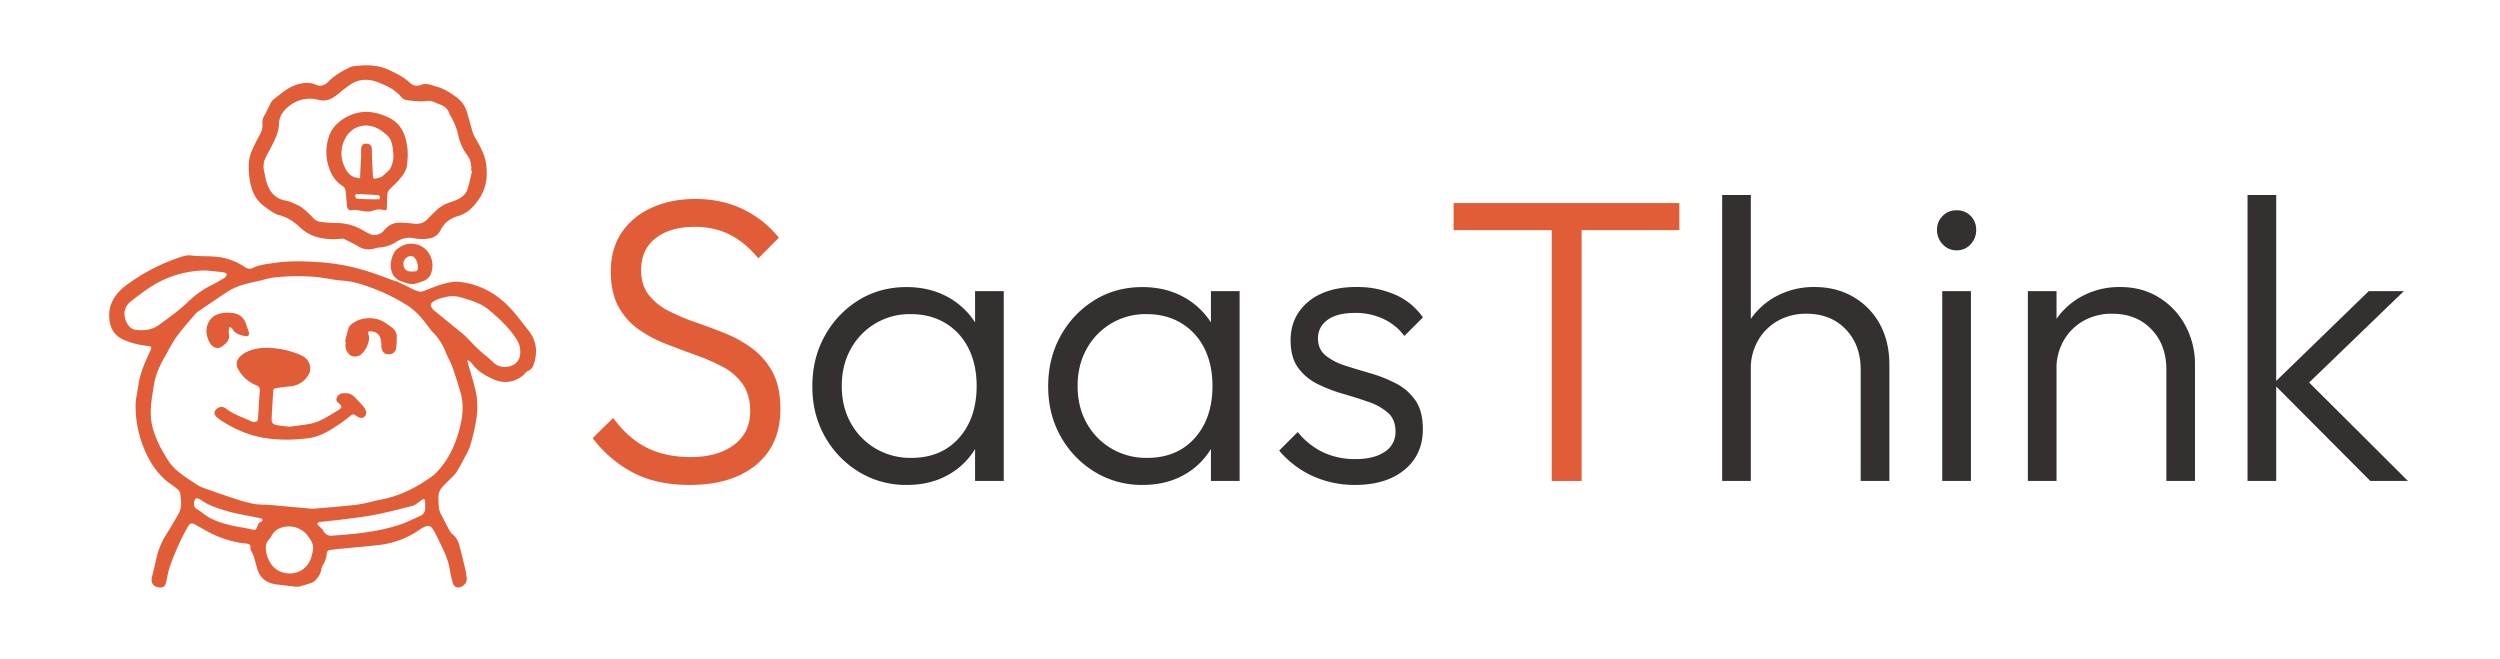
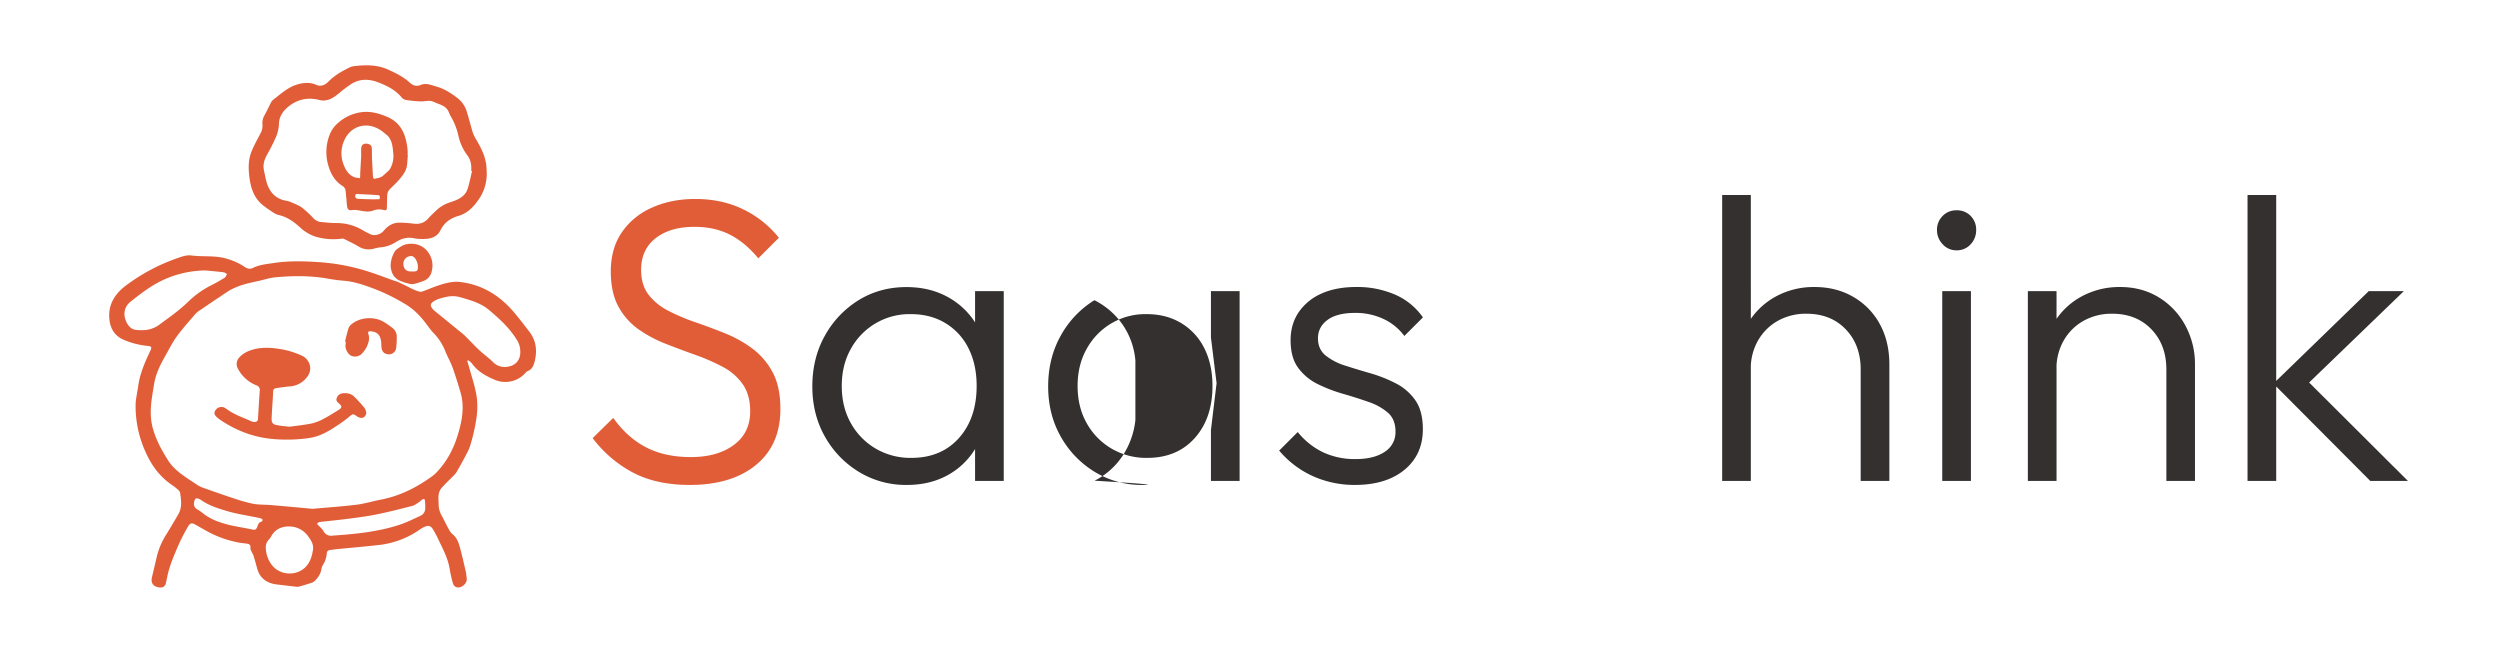
<svg xmlns="http://www.w3.org/2000/svg" viewBox="0 0 2048 539.82">
  <defs>
    <style>.cls-1{fill:#e05d38;}.cls-2{fill:#33302f;}</style>
  </defs>
  <g id="Layer_1" data-name="Layer 1">
    <path class="cls-1" d="M433.21,271.13c-4-5.1-7.92-10.34-12.13-15.29C409.32,242,394.81,233,376.42,230.94c-11.62-1.31-28.64,8-31.64,8.08s-10.95-4.32-10.95-4.32l-8.37-4s-1.84-.48-2.73-.8c-6.54-2.33-13-4.84-19.62-7a170,170,0,0,0-41.27-8.12c-12.46-.84-25-1.25-37.38.66-5.86.9-11.86,1.34-17.34,4.08-2.24,1.12-4.53.63-6.65-.86A52.07,52.07,0,0,0,185.93,212c-9.62-3-19.63-1.42-29.4-2.75-3.65-.5-7.76,1-11.42,2.31a154.07,154.07,0,0,0-42.42,22.7c-9,6.88-14.51,16-13,28,1,7.79,4.81,13.4,12.41,16.43a66.28,66.28,0,0,0,19.27,4.73c2.69.23,3.07,1.19,1.91,3.63-4.65,9.82-9.06,19.73-10.24,30.71-.07.67-.31,1.33-.4,2-.55,3.81-1.45,7.61-1.54,11.43a90.23,90.23,0,0,0,8,38.77c4.8,10.94,11.64,20.51,21.78,27.33a47.45,47.45,0,0,1,4.83,3.77,5.19,5.19,0,0,1,1.81,2.53c.91,6,1.83,12.06-1.45,17.71-3.11,5.36-6.25,10.71-9.51,16a61,61,0,0,0-7.93,17.94c-1.38,5.8-2.69,11.62-4.11,17.41-1.21,4.92,1,8,6.08,8.59,3,.33,4.72-.87,5.38-3.86.39-1.77.76-3.55,1.12-5.32,1.75-8.64,5.35-16.66,8.72-24.71a153.54,153.54,0,0,1,8.5-16.47c1.39-2.44,3.1-2.56,5.42-1.27,4.09,2.29,8.13,4.67,12.28,6.86a87.79,87.79,0,0,0,23.28,7.94c2.36.49,4.8.63,7.19,1,1.88.31,3,1.2,2.64,3.42a4.52,4.52,0,0,0,.61,2.31c.61,1.44,1.5,2.79,2,4.27,1.09,3.46,2,7,3,10.48,2,7.09,6.76,11.09,13.8,12.54,2.14.44,4.34.59,6.51.85,4,.49,8.09,1,12.14,1.41a7.33,7.33,0,0,0,2.68-.39c3.19-.93,6.39-1.84,9.53-2.92a7.31,7.31,0,0,0,2.81-1.84c2.42-2.55,4.42-5.35,5-9a10,10,0,0,1,1.27-3.62,20.55,20.55,0,0,0,3.22-9.58,2.72,2.72,0,0,1,2.54-2.74c2.17-.3,4.34-.59,6.52-.81,10.83-1.07,21.68-2,32.5-3.2a72.91,72.91,0,0,0,35.33-13.25,18.46,18.46,0,0,1,3.18-1.74c3.22-1.43,5.11-.93,6.93,2.06a82,82,0,0,1,4.19,7.78c3.7,7.92,8,15.6,9.44,24.41A113,113,0,0,0,371,477.8a5.18,5.18,0,0,0,2.52,3.09c4.06,1.64,9.39-2.74,8.82-7-.24-1.88-.33-3.79-.75-5.62-1.54-6.63-3.07-13.26-4.84-19.82-1.09-4.09-2.48-8-6.09-10.88-1.53-1.21-2.55-3.18-3.53-5-1.87-3.37-3.47-6.89-5.34-10.27a18.69,18.69,0,0,1-2.47-9.31c0-2.49-.35-5,0-7.48a11.07,11.07,0,0,1,2.16-5.48c2.94-3.44,6.32-6.5,9.48-9.74a19.48,19.48,0,0,0,2.94-3.43c2.31-3.9,4.54-7.84,6.63-11.86,1.77-3.4,3.79-6.8,4.82-10.44a154.89,154.89,0,0,0,4.86-21.39,63.6,63.6,0,0,0,.22-18.73c-1.42-8.52-4.3-16.79-6.57-25.17-.33-1.2-.72-2.38-1.08-3.58l.68-.58a15.77,15.77,0,0,1,3.06,2.51C391.16,304.19,397.85,308,405,311a22,22,0,0,0,25.58-5.67,4.87,4.87,0,0,1,1.76-1.39c3.1-1.08,4.42-3.69,5.24-6.44C440.39,288.05,439.53,279.12,433.21,271.13Zm-322.5-1c-3.4-.46-5.95-3.54-7.38-6.83-2.64-6.06-1.49-12.13,3.66-16.21,9-7.11,18.08-14.1,28.65-18.61a84.12,84.12,0,0,1,32.92-6.92c4.89.48,9.79.9,14.66,1.5,1,.13,1.86,1,2.79,1.47-.67,1-1.1,2.44-2,3-3.52,2.2-7.14,4.27-10.86,6.12A75.77,75.77,0,0,0,154,247.35a131.87,131.87,0,0,1-10.32,8.85c-4.28,3.36-8.75,6.47-13.1,9.74C124.61,270.44,117.66,271.1,110.71,270.14ZM214.05,427.42c-1.79.48-2.47,1.7-3,3.32-1.18,3.48-1.86,3.61-5.46,2.82-5.52-1.21-11.14-2-16.65-3.26-8.51-2-16.7-4.75-23.55-10.52a39.92,39.92,0,0,0-4-2.64,4.88,4.88,0,0,1-2.52-4.54,18,18,0,0,1,.38-2.22c.66-2.22,1.52-2.6,3.67-1.69a9.38,9.38,0,0,1,1.62.8c6.28,4.53,13.63,6.83,20.84,9,8.1,2.46,16.58,3.67,24.9,5.42a29.43,29.43,0,0,1,3.52.79c.54.18,1.27.8,1.3,1.26A1.88,1.88,0,0,1,214.05,427.42Zm42.36,22.81c-.73,5-2.09,9.77-5.53,13.66-7.15,8.07-20.78,7.83-27.71-.45a24.11,24.11,0,0,1-5.44-14.67,9,9,0,0,1,2.51-6.73,14.14,14.14,0,0,0,2-2.77c3.19-5.93,8.91-8.11,14.82-8a19.13,19.13,0,0,1,15.18,7.8C254.64,442.41,257.07,445.73,256.41,450.23Zm91.91-33.1a6.61,6.61,0,0,1-4.2,5.55c-5.68,2.61-11.32,5.44-17.25,7.35-17,5.5-34.72,7.37-52.48,8.61a12.1,12.1,0,0,0-1.36.09c-3.69.6-6.38-.55-8.27-4-.95-1.72-2.72-3-4.08-4.48-.37-.41-.9-1.05-.8-1.43s.84-.74,1.34-1a3.11,3.11,0,0,1,1.1-.26c7.88-.88,15.79-1.64,23.65-2.67,7.56-1,15.15-1.95,22.61-3.49,9.84-2,19.59-4.5,29.32-7,1.94-.5,3.66-2,5.41-3.09.95-.61,1.71-1.52,2.67-2.1,1.2-.74,2.11-.31,2.2,1.13A55.14,55.14,0,0,1,348.32,417.13Zm26.91-61.51c-3.4,11.44-8.71,21.75-16.84,30.52a26,26,0,0,1-3.61,3.44c-12.93,9.51-26.92,16.71-42.86,19.73-6.61,1.25-13.1,3.32-19.74,4.14-12.08,1.48-24.24,2.3-36,3.36-11.72-1.05-23-2.11-34.32-3.07-4.74-.41-9.59-.16-14.24-1a123.81,123.81,0,0,1-15.72-4.36c-8.4-2.74-16.74-5.68-25.07-8.63a23.82,23.82,0,0,1-5.49-2.66c-8.54-5.84-17.9-11-23.6-19.9-5.37-8.41-10.16-17.23-12.75-27.12-3.12-12-.68-23.56,1.21-35.28,1.34-8.3,4.9-15.67,9-22.86,3.09-5.47,5.88-11.16,9.55-16.21,4.65-6.41,10-12.29,15.16-18.35a14.07,14.07,0,0,1,2.9-2.54c7.75-5.27,15.5-10.55,23.32-15.71,7.47-4.92,16-6.89,24.62-8.73,4.86-1,9.65-2.71,14.57-3.18,14.34-1.36,28.7-1.49,43,1a129.36,129.36,0,0,0,12.82,1.73c8.19.57,15.83,3.06,23.44,5.91a155.51,155.51,0,0,1,29.05,14.31c7.12,4.52,12.4,10.79,17.29,17.48a50.51,50.51,0,0,0,4.32,5.24A45.26,45.26,0,0,1,364.91,288c1.72,4.35,4.16,8.43,5.75,12.82,2.43,6.73,4.52,13.6,6.55,20.46C380.67,333,378.61,344.31,375.23,355.62Zm51-67.11c0,6.73-4.1,11.1-10.59,11.94a13.29,13.29,0,0,1-11.79-3.87c-3.54-3.5-7.67-6.41-11.31-9.82-4-3.7-7.63-7.72-11.49-11.54-1.44-1.42-3.06-2.66-4.64-3.94-7-5.74-14.09-11.46-21.1-17.22a9.79,9.79,0,0,1-1.81-2.31c-1-1.6-.7-2.94.79-4.15,3.19-2.57,7.05-3.35,10.87-4.28a23.35,23.35,0,0,1,12.33.29C385.66,246,394,248.3,400.69,254c8.56,7.24,16.84,14.78,22.76,24.5A17.33,17.33,0,0,1,426.2,288.51Z" />
    <path class="cls-1" d="M346.39,230.34a10.53,10.53,0,0,0,7.26-8.06A18.34,18.34,0,0,0,351,207a16.64,16.64,0,0,0-14-7.31c-5.91,0-8.53,2.16-12,4.56-2.57,1.78-6.11,10.52-4.63,16.43s3.53,6.67,5.07,8.09,9.64,4,12.21,4S346.39,230.34,346.39,230.34Zm-9.48-20.57c3,0,5.44,5,5.45,8.77,0,4.17-1.6,3.88-5.73,3.86-3.92,0-6.19-2.39-6.18-6.49A6.28,6.28,0,0,1,336.91,209.77Z" />
    <path class="cls-1" d="M398.71,140.78a36.55,36.55,0,0,1-6.49,22.49c-4.16,6.09-9.15,11.42-16.69,13.61-6.38,1.86-11.46,5.27-14.6,11.59-3.64,7.31-10.72,7.52-17.73,7.24a24.17,24.17,0,0,1-4.05-.54c-5.45-1.14-10.39.26-14.92,3.19a27.22,27.22,0,0,1-12.53,4.27,27,27,0,0,0-5.12,1,15.78,15.78,0,0,1-13.05-1.82c-3.83-2.22-7.84-4.15-11.81-6.13a3.66,3.66,0,0,0-2-.13,51,51,0,0,1-21.14-1.67,32.94,32.94,0,0,1-12.54-7.41c-5.28-4.76-10.59-8.7-17.75-10.34-3.47-.79-6.5-3.6-9.71-5.52-.44-.26-.76-.74-1.2-1C207.7,163.07,205,153.15,204,142.4c-.57-6.23-.34-12.47,2.06-18.3,2-4.88,4.53-9.57,7-14.23a13.36,13.36,0,0,0,1.94-8,12.5,12.5,0,0,1,1.78-7.59c1.8-3.3,3.37-6.73,5.11-10.08a6.94,6.94,0,0,1,1.73-2.35c6.24-4.74,12-10.29,19.76-12.6,5.29-1.57,10.55-2.07,15.91.34,3.42,1.53,6.95.09,9.35-2.36,5-5.09,10.85-8.65,17.16-11.67a11.84,11.84,0,0,1,3.39-1.24c10.17-1.34,20.2-1.46,29.8,3.15,6,2.86,11.87,5.67,16.75,10.28,2.52,2.38,5.48,3.28,9,1.83,4.44-1.83,8.59.15,12.8,1.33C363.72,72.63,369,76,374,79.75a22.47,22.47,0,0,1,8.31,11.39c1.72,5.55,3.1,11.2,4.79,16.75a25.85,25.85,0,0,0,2.59,5.75c4,6.71,7.65,13.57,8.65,21.48C398.59,137,398.59,138.89,398.71,140.78Zm-12-.64L386,140c.42-4.54-.33-8.91-3-12.55a41.56,41.56,0,0,1-7.47-16.16,53.9,53.9,0,0,0-6-15.56,19.71,19.71,0,0,1-1.64-3.24c-1.42-4.17-4.75-6-8.59-7.37-1.07-.36-2.08-.88-3.14-1.27a13.58,13.58,0,0,0-4-1.23c-2.64-.05-5.29.54-7.91.43a98.84,98.84,0,0,1-11.64-1.14,6.39,6.39,0,0,1-3.64-2.14c-5-6.12-11.79-9.42-18.86-12.2-7.86-3.1-15.72-3.22-23,1.66a123.88,123.88,0,0,0-9.88,7.54c-4.57,3.8-9.55,6.71-15.63,5.14-10.13-2.61-19.05-.23-26.56,6.48-3.6,3.22-6.37,7.5-6.52,13A30.65,30.65,0,0,1,226.18,112a158.28,158.28,0,0,1-7.41,14.72c-2,3.61-3.27,7.34-2.77,11.48.25,2.09.86,4.14,1.25,6.22,1.88,10.27,6.29,18.29,17.75,20.14a13.13,13.13,0,0,1,3.26,1c3,1.37,6.27,2.45,8.9,4.37a81.23,81.23,0,0,1,9.34,8.57,10,10,0,0,0,6.25,3.36c4.28.38,8.59.87,12.88.85a41.61,41.61,0,0,1,21.6,5.94,72.5,72.5,0,0,0,6.86,3.5,6.76,6.76,0,0,0,2.88.39,10,10,0,0,0,7.65-3.84c3.39-4,7.64-6.44,13-6.29a89.33,89.33,0,0,1,10.61.74c5.05.75,9.25-.31,12.68-4.28,1.83-2.11,3.94-4,5.94-5.94a28.38,28.38,0,0,1,10.63-6.77c2-.69,4-1.34,6-2.16,4.34-1.83,8.06-4.57,9.55-9.15C384.59,150,385.51,145,386.71,140.14Z" />
    <path class="cls-1" d="M237.34,349.56c5.81-.83,12.16-1.43,18.36-2.74a40.31,40.31,0,0,0,10-4.06c4-2.09,7.84-4.58,11.71-6.95,2.76-1.7,2.89-3,.53-5.08-1.42-1.28-3-2.31-2.07-4.71a5.61,5.61,0,0,1,5.11-3.84c3.32-.35,6.53.28,8.94,2.51a122,122,0,0,1,8.42,9.16,8.3,8.3,0,0,1,1.25,2.4,4.35,4.35,0,0,1-.92,5c-1.44,1.45-3.15,1.26-4.86.58a7.36,7.36,0,0,1-1.74-1c-2.82-2.08-3.33-1.72-5.93.53a109.2,109.2,0,0,1-10.76,7.8c-6.57,4.41-13.45,8.29-21.39,9.56a126.53,126.53,0,0,1-29.43,1c-15.69-1.17-29.92-6.44-43-15a30.15,30.15,0,0,1-3.64-2.71c-2.49-2.22-2.81-3.71-1.47-5.88a5.94,5.94,0,0,1,7-2.38,7.38,7.38,0,0,1,1.77,1c6.18,4.81,13.62,7.11,20.58,10.35a5.56,5.56,0,0,0,2.41.59c1.58,0,3-.46,3.13-2.49.47-7.7.9-15.4,1.46-23.1a3.84,3.84,0,0,0-2.68-4.39,29.07,29.07,0,0,1-15.21-13.69,7.7,7.7,0,0,1,.94-9,20.1,20.1,0,0,1,6.82-5c8.31-3.69,17.06-3.59,25.87-2.23a67.76,67.76,0,0,1,19,5.69c6,2.88,9,10.82,4.28,17a19.19,19.19,0,0,1-14.54,8.08c-3.68.28-7.35.89-11,1.39a2.61,2.61,0,0,0-2.52,2.85c-.33,7.11-.91,14.2-1.22,21.31-.2,4.53.78,5.64,5.26,6.31C230.76,349,233.79,349.21,237.34,349.56Z" />
    <path class="cls-1" d="M282.62,279.77c.95-3.69,1.79-7.41,2.91-11a7.14,7.14,0,0,1,2.26-3c7.31-6.22,19.55-6.85,27.55-1.47a68.61,68.61,0,0,1,6.73,4.83,8.69,8.69,0,0,1,2.94,7.11,62.59,62.59,0,0,1-.47,8.79,5.88,5.88,0,0,1-6.38,5.21c-3.41-.22-5.25-2.07-5.69-5.89-.18-1.5,0-3-.24-4.53-.83-5.63-3.28-8-8.61-8.42-1.86-.14-2.44.53-1.83,2.28,1.35,3.89,0,7.41-1.52,10.84a21.86,21.86,0,0,1-3,4.26,7.92,7.92,0,0,1-9.38,2.74c-2.55-1-5.09-5.35-4.88-8.36.07-1.06.19-2.11.28-3.17Z" />
-     <path class="cls-1" d="M187.4,273.07c1.4,5.37-2.19,8.46-6,11.08-2.75,1.89-6.36.78-8.49-1.87a18.18,18.18,0,0,1-3.55-8.67c-1-5.88,1.71-12.47,6.88-15.16,4.36-2.27,9.06-2.67,13.91-2.11,6,.7,9.85,3.83,11.57,9.64.6,2,1.54,4,2.08,6,.73,2.74-.48,3.91-3.2,3.34-4.23-.88-8.25-2-10.5-6.3-.3-.56-1.33-.74-2-1.1a10.72,10.72,0,0,0-.63,2A29.29,29.29,0,0,0,187.4,273.07Z" />
    <path class="cls-1" d="M334.09,127c-.2,2.64-.32,5.28-.6,7.91-.58,5.44-4,9.38-7.37,13.26-2.22,2.57-4.9,4.73-7.16,7.26a6.93,6.93,0,0,0-1.68,3.78c-.3,3.54-.19,7.1-.34,10.65-.11,2.5-.53,2.71-2.95,2.1a13.86,13.86,0,0,0-8.57.65c-2.57,1-5.79.69-8.61.25s-5.53-1.24-8.48-.72c-2.59.45-3.79-.75-4.09-3.62-.42-4.13-.63-8.29-1.17-12.4a5.11,5.11,0,0,0-1.83-3.36c-7-4.17-10.5-10.56-12.55-18.13a38.93,38.93,0,0,1,1.45-24.49,23.46,23.46,0,0,1,6.13-8.82,36,36,0,0,1,19.24-9.34c7.78-1.13,14.54.75,21.49,3.67,12.23,5.13,15.69,15.45,16.91,27.26a39.65,39.65,0,0,1,0,4.08Zm-17.3-16.44c-4.34-3.62-4.88-4-7.14-5.17-10.41-5.52-22.08-1.83-27.25,8.81a25.42,25.42,0,0,0-.64,21.34c1.68,4.22,4,7.63,8.2,9.5,1.26.56,3.64.67,5,1,.07-1.68.18-3.37.18-5.06l.74-13.08c0-2.12-.12-4.24,0-6.35.22-2.93,2.07-4.26,5-3.78s3.76,1.83,3.79,5c0,3.55,0,7.11.27,10.65l.41,7.95c.22,3.88.06,5.37,2,5,1.7-.35,4.83-1,6.15-2.18,1.91-1.66,3.86-3.39,5.65-5.21a21,21,0,0,0,3-13.63C321.63,119.81,321.13,114.14,316.79,110.51Zm-17.13,52.63c1.5-.13,7.06.33,9.21,0,.54-.09,2.33.81,2.33-1.52s-2.17-1.78-2.73-1.84c-3.9-.43-10.92-.58-14.83-.86-1.09-.08-2.49-.29-2.64,1.35a2.24,2.24,0,0,0,2.32,2.53C295.2,163,297.09,163,299.66,163.14Z" />
    <path class="cls-1" d="M564.9,397.26q-26.8,0-46-9.92a99.8,99.8,0,0,1-33.41-28.45l16.87-16.54q11.58,16.2,27,24.15t36.56,7.94q21.84,0,35.23-9.93t13.4-27.46q0-13.56-6.12-22.33A45.82,45.82,0,0,0,592,300.5a165.9,165.9,0,0,0-22.33-9.76q-12.08-4.31-24.31-9.1a104.29,104.29,0,0,1-22.33-11.91,54.36,54.36,0,0,1-16.38-18.52q-6.29-11.42-6.28-29,0-18.52,8.93-31.76A57.66,57.66,0,0,1,534,170.15Q549.68,163,569.53,163q22.15,0,39.53,8.6a84.27,84.27,0,0,1,29,23.16l-16.87,16.87q-10.59-12.9-23.16-19.35t-29.11-6.45q-19.86,0-31.76,9.26T525.2,220.94q0,12.57,6.12,20.51a48.19,48.19,0,0,0,16.37,13.23A165.68,165.68,0,0,0,570,264.11q12.06,4.14,24.31,9.09a98.36,98.36,0,0,1,22.33,12.58,58.37,58.37,0,0,1,16.38,19.35q6.27,11.75,6.28,29.94,0,29.44-20,45.82T564.9,397.26Z" />
    <path class="cls-2" d="M742.88,397.26a73.75,73.75,0,0,1-39.37-10.75,78.56,78.56,0,0,1-27.79-28.95q-10.26-18.18-10.26-41,0-23.15,10.26-41.52a78.69,78.69,0,0,1,27.62-29.11q17.37-10.74,39.2-10.75,17.87,0,31.93,7.11a61.82,61.82,0,0,1,23,19.85,61,61,0,0,1,10.59,29.61v48.63a65.77,65.77,0,0,1-10.76,29.77,59.9,59.9,0,0,1-22.66,20Q760.74,397.26,742.88,397.26Zm3.63-22.16q24.48,0,39-16.21t14.56-42.68q0-17.54-6.62-30.77a49.65,49.65,0,0,0-18.86-20.67q-12.24-7.44-28.45-7.44a54.76,54.76,0,0,0-49.12,28.45q-7.45,13.23-7.45,30.43t7.45,30.44a55.09,55.09,0,0,0,20.34,20.84A56.25,56.25,0,0,0,746.51,375.1ZM798.78,394V352.27l4.64-38.37-4.64-37.39v-38h23.49V394Z" />
-     <path class="cls-2" d="M936.07,397.26a73.74,73.74,0,0,1-39.36-10.75,78.48,78.48,0,0,1-27.79-28.95q-10.26-18.18-10.26-41,0-23.15,10.26-41.52a78.69,78.69,0,0,1,27.62-29.11q17.37-10.74,39.2-10.75,17.87,0,31.93,7.11a61.82,61.82,0,0,1,23,19.85,61,61,0,0,1,10.58,29.61v48.63a65.76,65.76,0,0,1-10.75,29.77,60,60,0,0,1-22.66,20Q953.94,397.26,936.07,397.26Zm3.64-22.16q24.48,0,39-16.21t14.55-42.68q0-17.54-6.61-30.77a49.71,49.71,0,0,0-18.86-20.67q-12.24-7.44-28.45-7.44a54.76,54.76,0,0,0-49.13,28.45q-7.44,13.23-7.44,30.43t7.44,30.44a55.19,55.19,0,0,0,20.35,20.84A56.23,56.23,0,0,0,939.71,375.1ZM992,394V352.27l4.63-38.37L992,276.51v-38h23.49V394Z" />
+     <path class="cls-2" d="M936.07,397.26a73.74,73.74,0,0,1-39.36-10.75,78.48,78.48,0,0,1-27.79-28.95q-10.26-18.18-10.26-41,0-23.15,10.26-41.52a78.69,78.69,0,0,1,27.62-29.11a61.82,61.82,0,0,1,23,19.85,61,61,0,0,1,10.58,29.61v48.63a65.76,65.76,0,0,1-10.75,29.77,60,60,0,0,1-22.66,20Q953.94,397.26,936.07,397.26Zm3.64-22.16q24.48,0,39-16.21t14.55-42.68q0-17.54-6.61-30.77a49.71,49.71,0,0,0-18.86-20.67q-12.24-7.44-28.45-7.44a54.76,54.76,0,0,0-49.13,28.45q-7.44,13.23-7.44,30.43t7.44,30.44a55.19,55.19,0,0,0,20.35,20.84A56.23,56.23,0,0,0,939.71,375.1ZM992,394V352.27l4.63-38.37L992,276.51v-38h23.49V394Z" />
    <path class="cls-2" d="M1109.75,397.26a83.79,83.79,0,0,1-24.15-3.47,78,78,0,0,1-21-9.76,79.34,79.34,0,0,1-16.71-14.89l15.22-15.22a59.81,59.81,0,0,0,21,16.71,61.67,61.67,0,0,0,26.31,5.46q15.21,0,24-6a18.92,18.92,0,0,0,8.77-16.54q0-9.91-6.12-15.38a47.27,47.27,0,0,0-16-8.93q-9.93-3.48-20.84-6.62a124.88,124.88,0,0,1-20.68-7.94,43.71,43.71,0,0,1-16-13.23q-6.29-8.43-6.29-22.66,0-13.23,6.62-23a43.79,43.79,0,0,1,18.53-15.22q11.9-5.46,28.78-5.46a77.82,77.82,0,0,1,31.76,6.29A54.08,54.08,0,0,1,1165.66,260l-15.22,15.22a44.66,44.66,0,0,0-17-13.89,53.59,53.59,0,0,0-23.33-5q-14.88,0-22.66,5.79t-7.77,15.05q0,8.94,6.28,14.06a48.66,48.66,0,0,0,16,8.28q9.75,3.14,20.68,6.28a114.52,114.52,0,0,1,20.84,8.27,43.64,43.64,0,0,1,16,13.9q6.12,8.76,6.12,23.65,0,20.83-15.05,33.25T1109.75,397.26Z" />
-     <path class="cls-1" d="M1190.8,188.52V166.35h184.93v22.17ZM1271.19,394V172.64h24.48V394Z" />
    <path class="cls-2" d="M1410.8,394V159.73h23.48V394Zm113.47,0v-91.3q0-20.17-12.24-32.92T1479.94,257a47,47,0,0,0-23.49,5.79,42.85,42.85,0,0,0-16.21,16.05,45.94,45.94,0,0,0-6,23.49l-10.58-6a60.25,60.25,0,0,1,8.27-31.43,59.38,59.38,0,0,1,22.49-21.83,64.73,64.73,0,0,1,32.09-7.94q17.87,0,31.76,8.11A57,57,0,0,1,1540,265.6q7.77,14.22,7.77,33.08V394Z" />
    <path class="cls-2" d="M1602.67,205.06a14.81,14.81,0,0,1-11.25-5,16.39,16.39,0,0,1-4.63-11.57,15.69,15.69,0,0,1,4.63-11.58,15.3,15.3,0,0,1,11.25-4.63,15.56,15.56,0,0,1,11.74,4.63,16,16,0,0,1,4.47,11.58,16.72,16.72,0,0,1-4.47,11.57A15,15,0,0,1,1602.67,205.06ZM1591.09,394V238.47h23.49V394Z" />
    <path class="cls-2" d="M1661.22,394V238.47h23.49V394Zm113.47,0v-91.3q0-20.17-12.24-32.92T1730.36,257a47.07,47.07,0,0,0-23.49,5.79,42.92,42.92,0,0,0-16.21,16.05,45.93,45.93,0,0,0-6,23.49l-10.59-6a60.34,60.34,0,0,1,8.27-31.43,59.34,59.34,0,0,1,22.5-21.83,64.73,64.73,0,0,1,32.09-7.94q17.87,0,31.76,8.6a60.13,60.13,0,0,1,21.67,23.16,66.4,66.4,0,0,1,7.77,31.76V394Z" />
    <path class="cls-2" d="M1841.18,394V159.73h23.49V394Zm100.57,0-79.39-79.72,78.07-75.76h28.78l-85,82,1-13.56,87.34,87Z" />
  </g>
</svg>